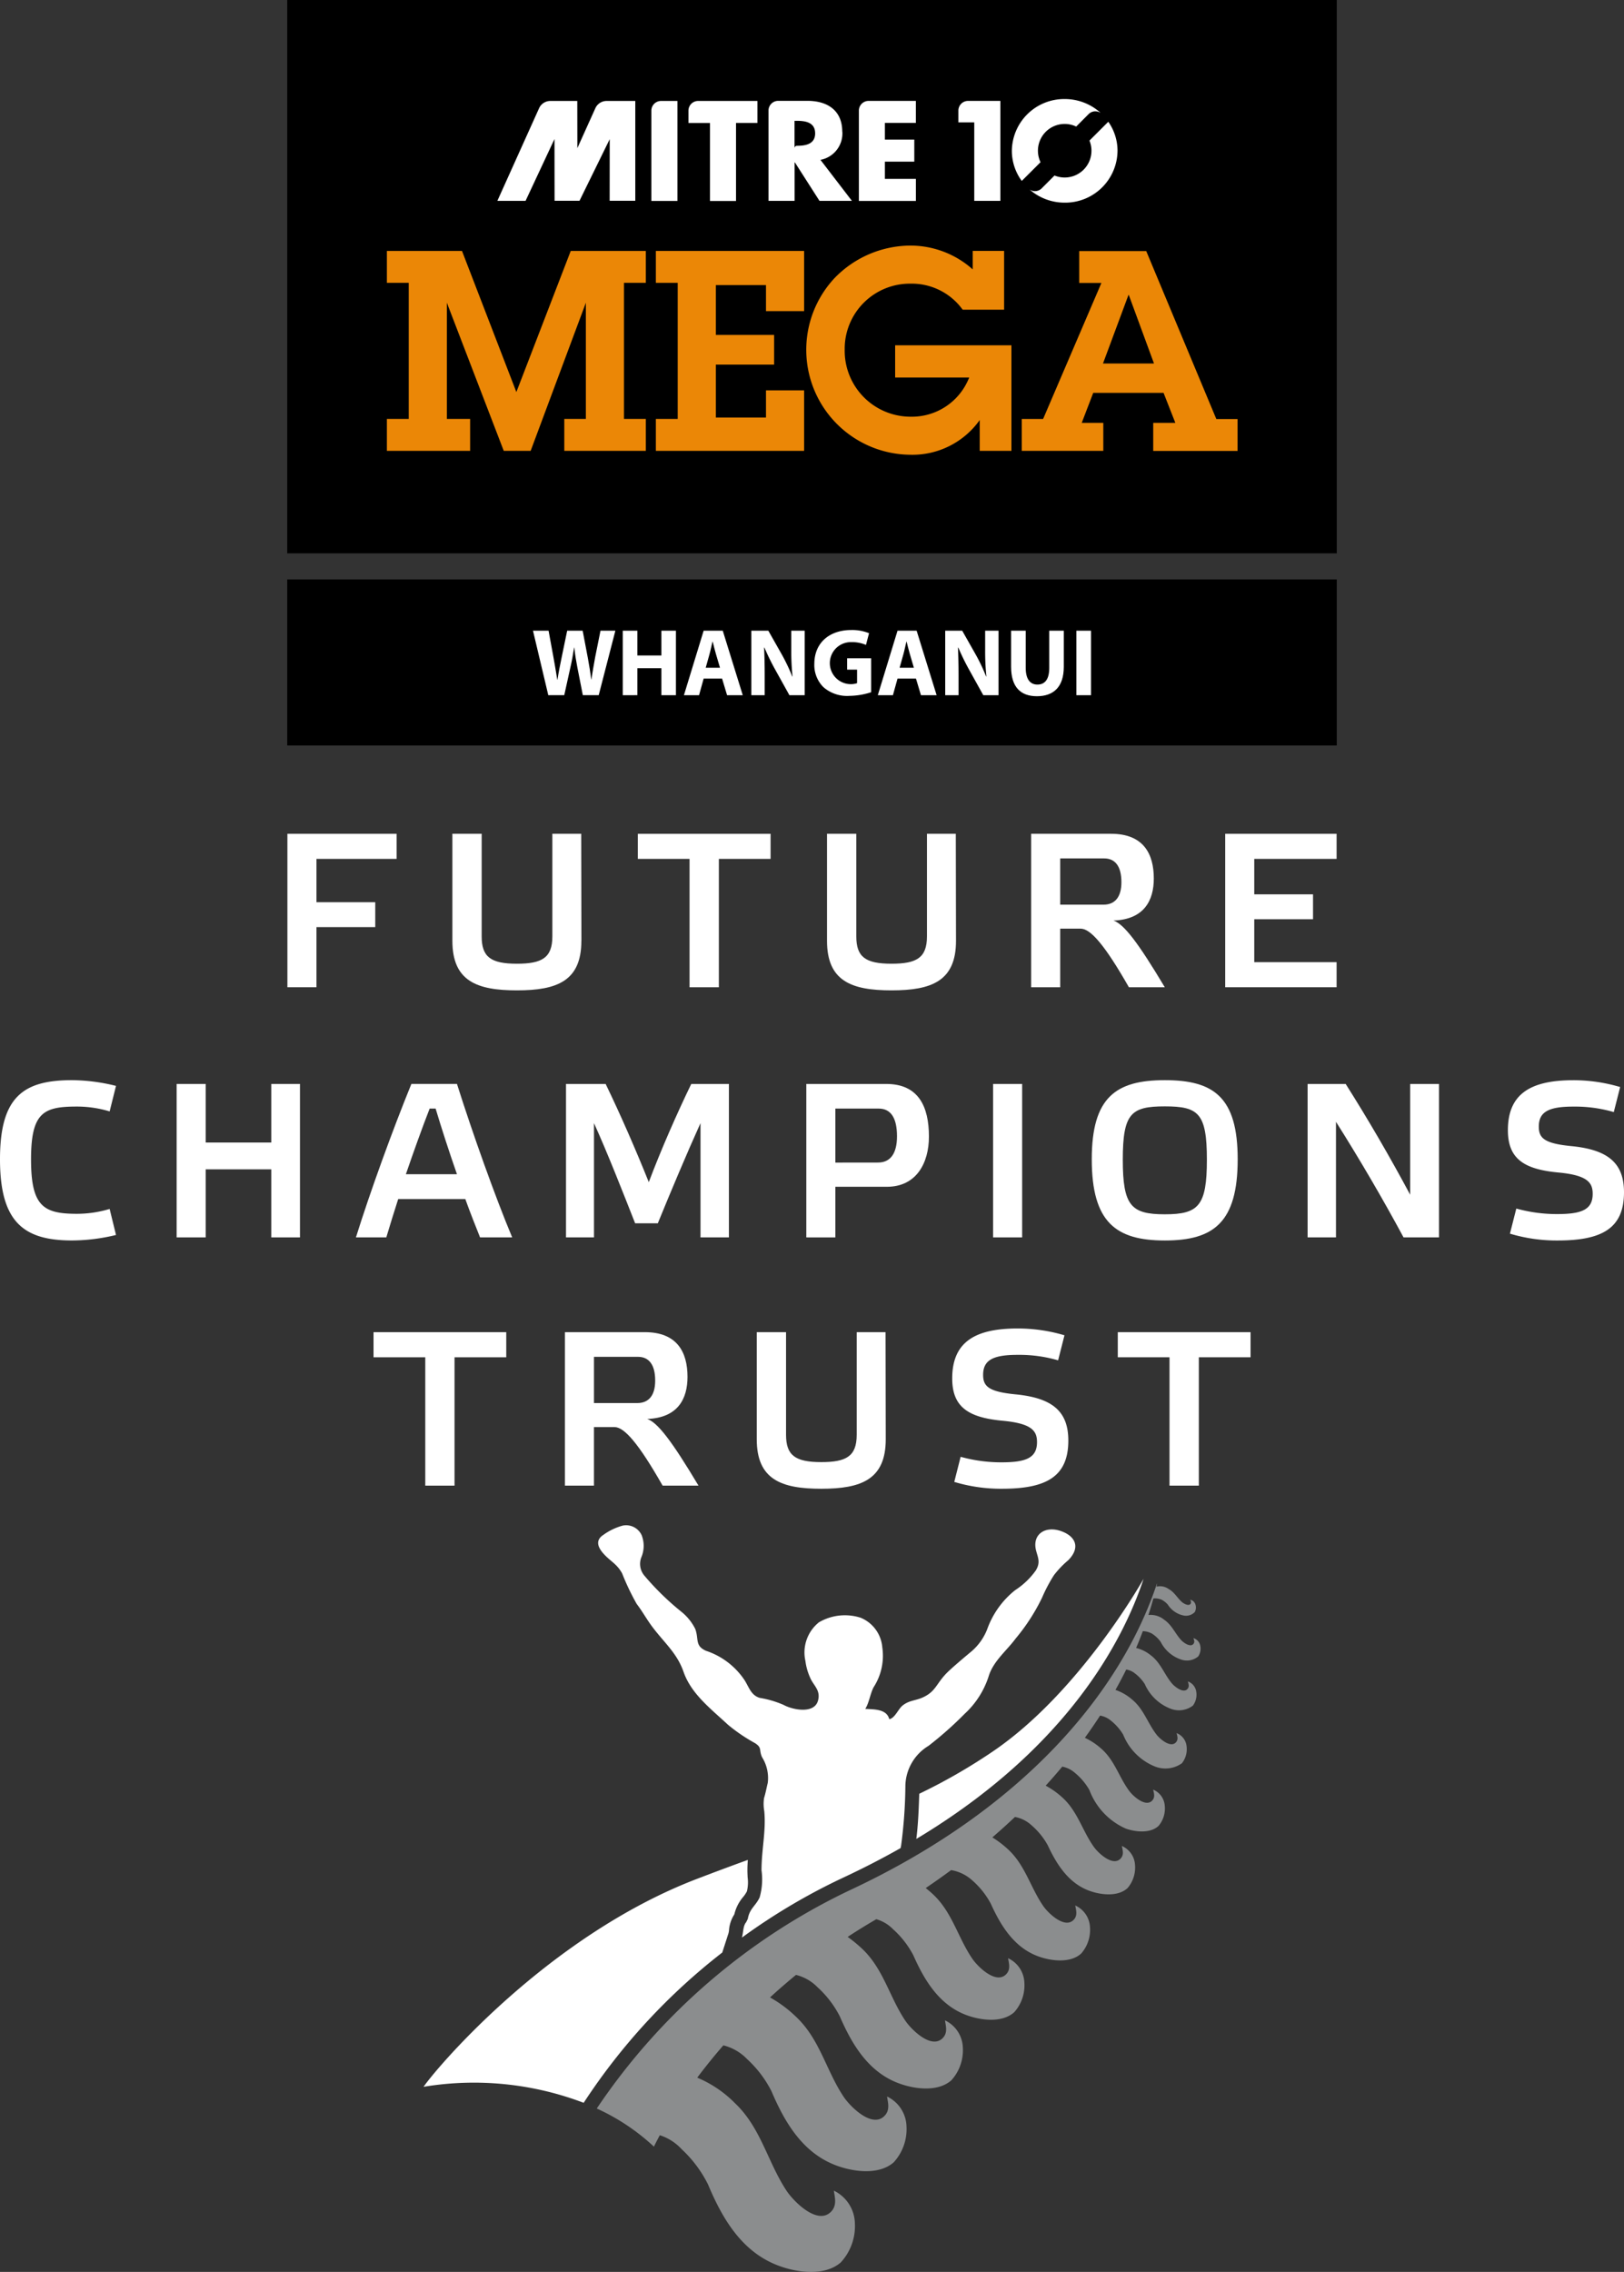
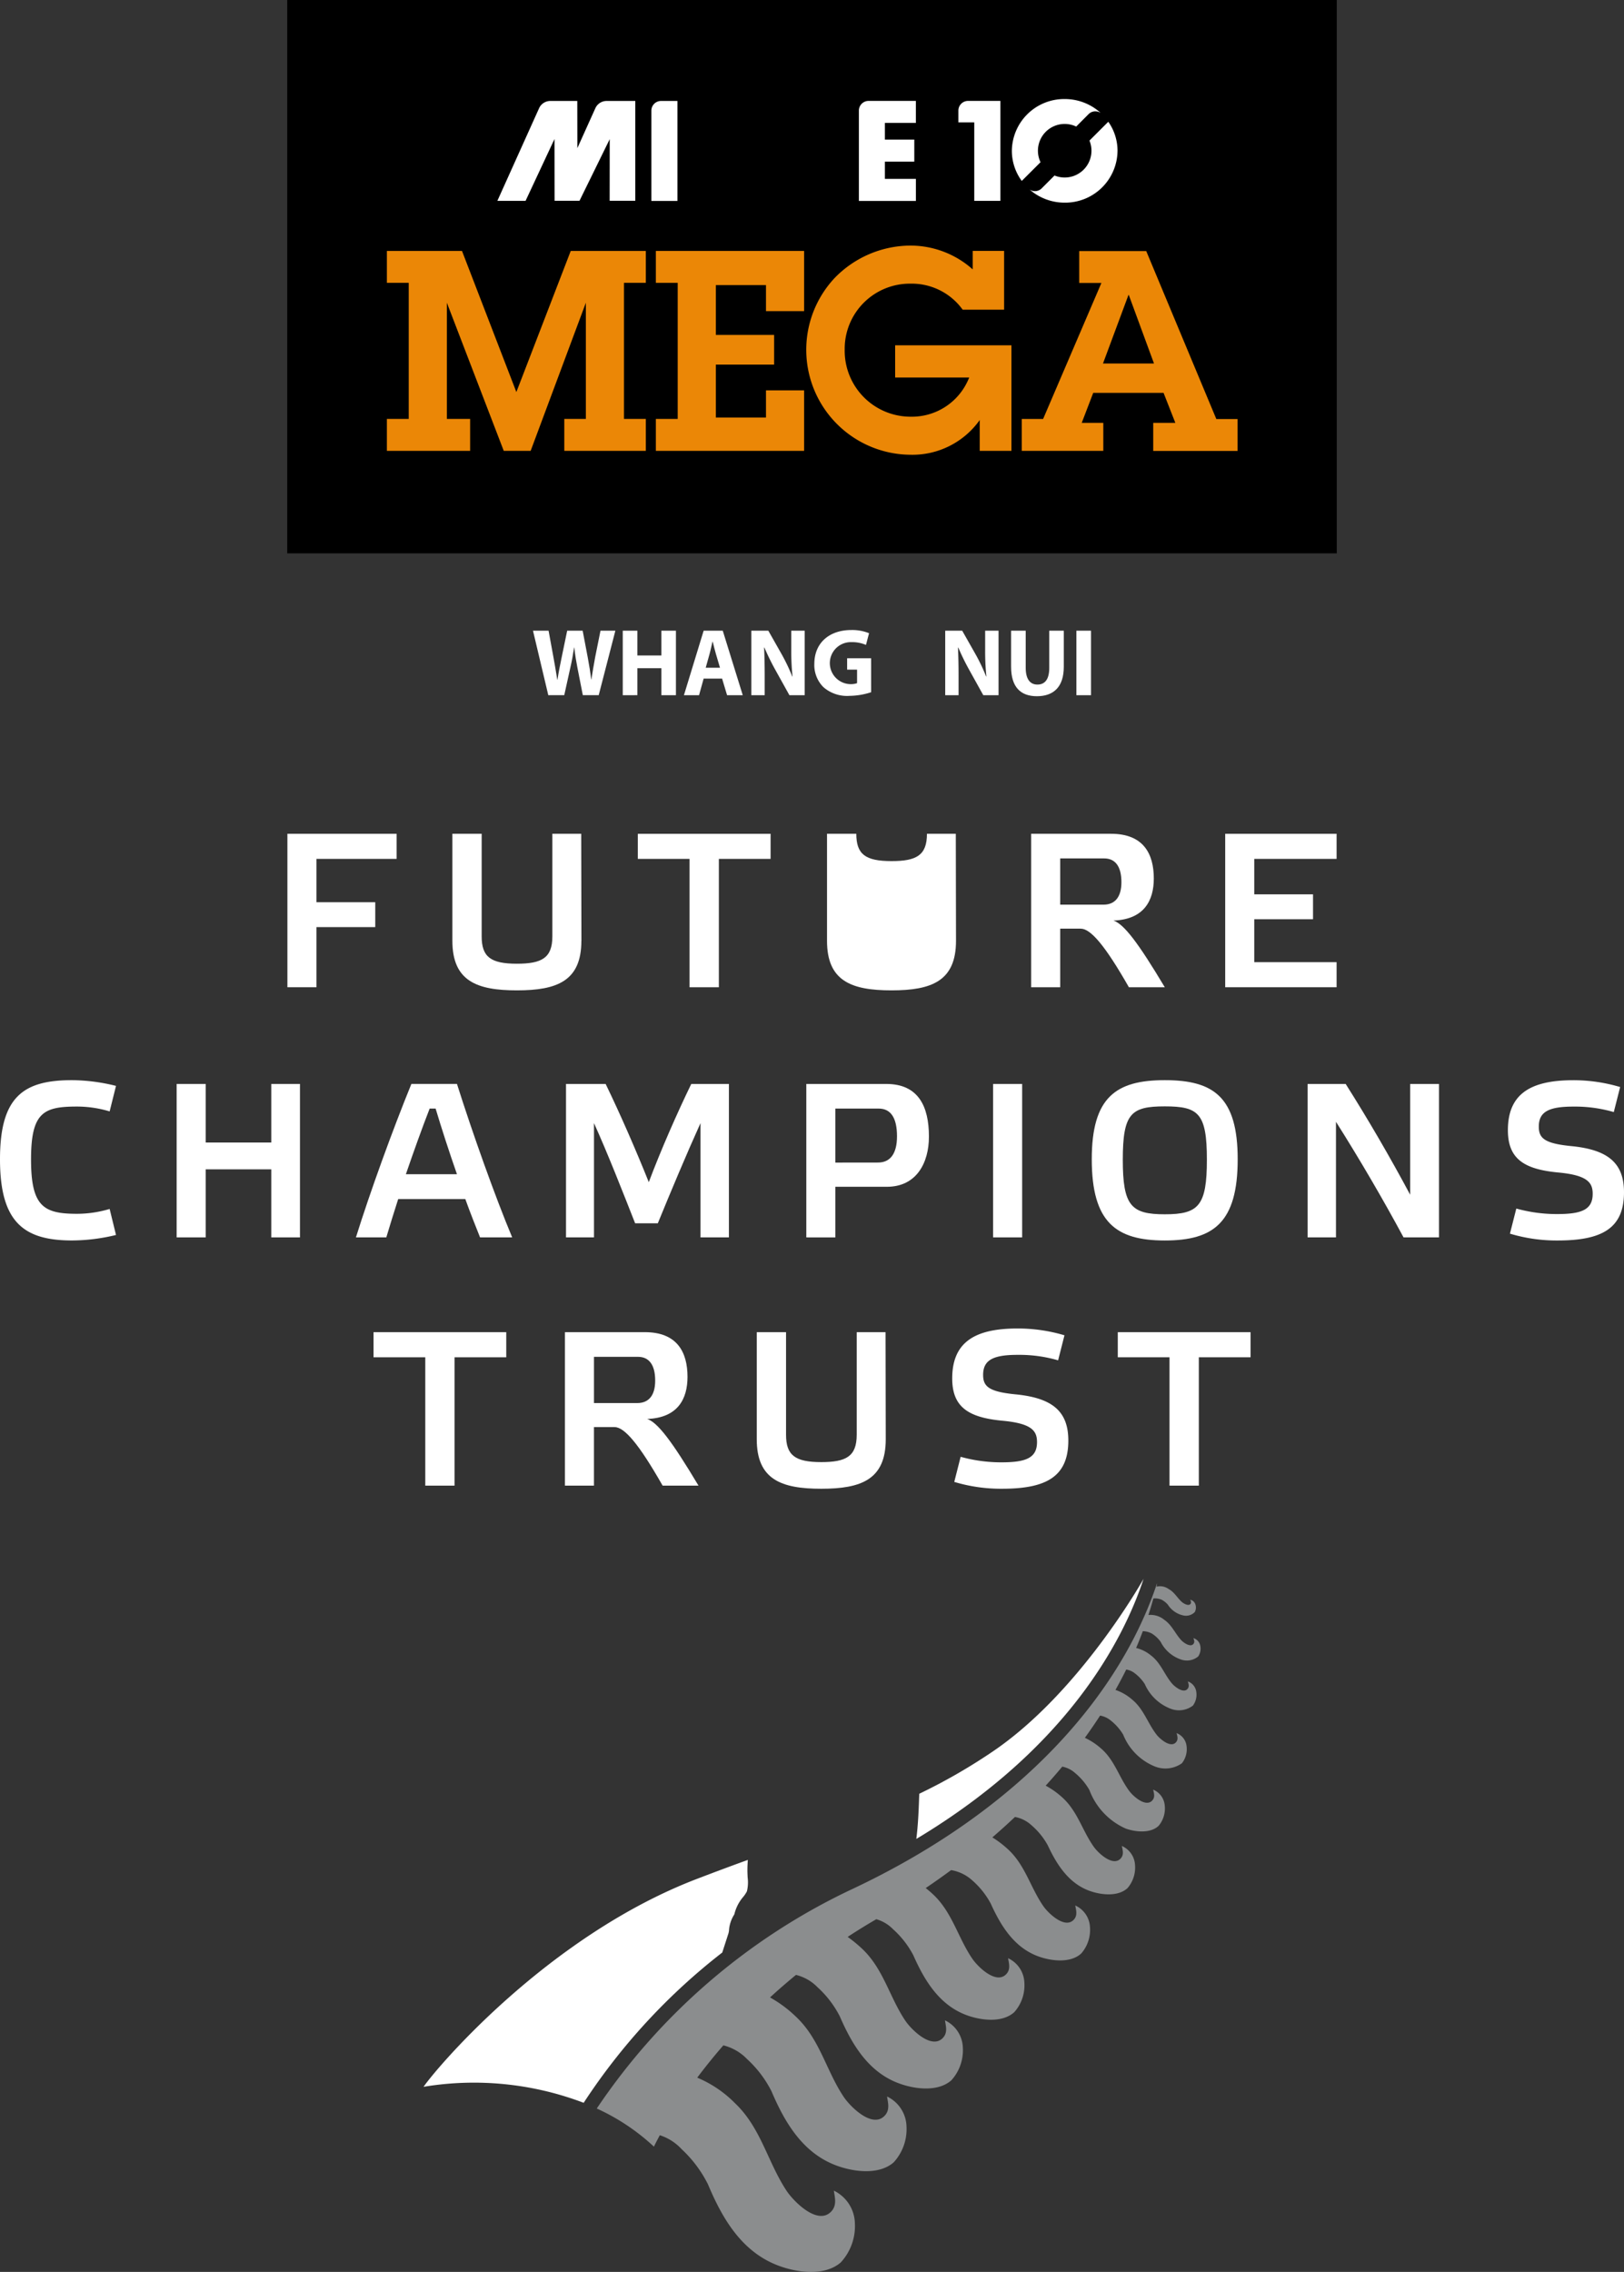
<svg xmlns="http://www.w3.org/2000/svg" id="Layer_1" data-name="Layer 1" viewBox="0 0 152.886 213.789">
  <rect x="0" y="0" width="152.886" height="213.789" fill="#333333" stroke="none" />
  <defs>
    <style>.cls-1{fill:#fff;}.cls-2{fill:#8b8d8e;}.cls-3{fill:#eb8706;}</style>
  </defs>
  <path class="cls-1" d="M68.632,181.613a3.129,3.129,0,0,1,.477-1.433l.026-.052a3.875,3.875,0,0,1,.826-1.623,2.876,2.876,0,0,0,.355-.531,3.6,3.6,0,0,0,.069-1.3c-.012-.236-.023-.467-.023-.683,0-.336.019-.655.038-.975-1.5.547-3.092,1.138-4.8,1.792-13.841,5.3-24.3,17.511-25.727,19.561a29.075,29.075,0,0,1,15.075,1.506,58.146,58.146,0,0,1,13.047-14.142l.591-1.83a2.258,2.258,0,0,0,.049-.291Z" transform="translate(0 0)" />
  <path class="cls-1" d="M107.666,148.555S101.7,159.25,93.424,164.84a53.546,53.546,0,0,1-6.883,3.953c0,.125-.01.25-.014.375-.044,1.271-.1,2.577-.263,3.876,14.249-8.543,19.5-18.735,21.4-24.491Z" transform="translate(0 0)" />
  <path class="cls-2" d="M108.487,153.749a3.008,3.008,0,0,1,.78.748,3.337,3.337,0,0,0,1.965,1.68,1.656,1.656,0,0,0,1.572-.309,1.319,1.319,0,0,0,.189-1.006.919.919,0,0,0-.643-.713c.05.159.136.334.028.506-.265.423-.959-.079-1.176-.315-.576-.623-.874-1.426-1.6-1.92a2.027,2.027,0,0,0-1.488-.449q.254-.782.467-1.556a1.689,1.689,0,0,1,.765.112,2.1,2.1,0,0,1,.591.464,2.31,2.31,0,0,0,1.475,1.026,1.148,1.148,0,0,0,1.066-.322.911.911,0,0,0,.062-.708.636.636,0,0,0-.494-.449c.046.107.116.222.054.348-.154.311-.668.011-.835-.136-.443-.391-.7-.927-1.24-1.218a1.382,1.382,0,0,0-1.147-.225c.006-.026.015-.053.021-.08l.031-.255c-3.4,10.262-12.567,21.259-28.932,28.9A59.442,59.442,0,0,0,56.18,198.412,20.064,20.064,0,0,1,61.562,202c.078-.163.262-.538.555-1.075a4.774,4.774,0,0,1,2.053,1.313,11.566,11.566,0,0,1,2.479,3.307c1.312,3.131,3.083,6.2,6.373,7.55,1.765.728,4.522,1.184,6.122-.192a5.036,5.036,0,0,0,1.337-3.676,3.507,3.507,0,0,0-1.981-3.087c.091.63.3,1.344-.21,1.924-1.263,1.434-3.568-.892-4.243-1.913-1.788-2.706-2.409-5.921-4.846-8.232a10.84,10.84,0,0,0-3.563-2.41c.716-.955,1.535-1.977,2.46-3.041a4.69,4.69,0,0,1,2.242,1.3,10.61,10.61,0,0,1,2.29,3.02c1.219,2.867,2.858,5.673,5.882,6.9,1.623.657,4.155,1.064,5.618-.207a4.627,4.627,0,0,0,1.21-3.378,3.221,3.221,0,0,0-1.833-2.822c.086.577.284,1.23-.183,1.764-1.153,1.324-3.279-.8-3.9-1.734-1.653-2.475-2.239-5.422-4.485-7.532a11.678,11.678,0,0,0-2.448-1.82q1.154-1.06,2.445-2.12a4.251,4.251,0,0,1,2.021,1.154,9.62,9.62,0,0,1,2.1,2.739c1.126,2.6,2.633,5.147,5.393,6.246,1.481.59,3.787.945,5.111-.22a4.2,4.2,0,0,0,1.082-3.082,2.931,2.931,0,0,0-1.683-2.56c.081.524.265,1.119-.156,1.608-1.042,1.211-2.989-.712-3.562-1.556-1.518-2.244-2.068-4.923-4.124-6.83a13.018,13.018,0,0,0-1.317-1.075q1.294-.851,2.695-1.665a3.565,3.565,0,0,1,1.573.938,8.734,8.734,0,0,1,1.912,2.453c1.032,2.339,2.408,4.621,4.9,5.594,1.339.521,3.42.826,4.6-.233a3.79,3.79,0,0,0,.955-2.787,2.642,2.642,0,0,0-1.534-2.294c.077.472.247,1.006-.13,1.451-.931,1.1-2.7-.622-3.221-1.382-1.384-2.011-1.9-4.421-3.764-6.127-.2-.187-.419-.368-.639-.544q1.233-.834,2.392-1.69a3.924,3.924,0,0,1,2.009.984,7.736,7.736,0,0,1,1.723,2.169c.939,2.075,2.184,4.1,4.413,4.942,1.2.453,3.053.708,4.1-.244a3.376,3.376,0,0,0,.827-2.49,2.354,2.354,0,0,0-1.386-2.031c.072.421.228.895-.1,1.294-.82.984-2.408-.532-2.881-1.2-1.249-1.781-1.726-3.923-3.4-5.426a9.563,9.563,0,0,0-1.423-1.076q1.1-.952,2.129-1.922a3.136,3.136,0,0,1,1.548.774,6.8,6.8,0,0,1,1.535,1.885c.845,1.81,1.958,3.571,3.923,4.289,1.054.385,2.685.59,3.594-.258a2.961,2.961,0,0,0,.7-2.192,2.064,2.064,0,0,0-1.237-1.767c.068.368.21.782-.078,1.136-.709.872-2.119-.441-2.54-1.026-1.114-1.548-1.556-3.424-3.042-4.725a7.784,7.784,0,0,0-1.512-1.062q.813-.891,1.561-1.791a2.526,2.526,0,0,1,1.207.6,5.85,5.85,0,0,1,1.347,1.6,6.443,6.443,0,0,0,3.434,3.635c.913.318,2.319.471,3.089-.27a2.546,2.546,0,0,0,.572-1.9,1.778,1.778,0,0,0-1.089-1.5c.064.316.191.669-.05.978-.6.762-1.829-.35-2.2-.847-.981-1.318-1.385-2.925-2.682-4.024a6.222,6.222,0,0,0-1.5-.984q.755-1.043,1.432-2.089a2.118,2.118,0,0,1,1.015.47,4.93,4.93,0,0,1,1.158,1.316,5.405,5.405,0,0,0,2.944,2.984,2.685,2.685,0,0,0,2.583-.283,2.137,2.137,0,0,0,.444-1.6,1.487,1.487,0,0,0-.939-1.239c.059.263.172.558-.026.82-.487.648-1.539-.26-1.857-.67-.845-1.085-1.214-2.424-2.321-3.322a4.642,4.642,0,0,0-1.553-.893c.357-.639.7-1.278,1.012-1.916a1.659,1.659,0,0,1,.779.329,3.932,3.932,0,0,1,.968,1.033,4.371,4.371,0,0,0,2.454,2.331,2.167,2.167,0,0,0,2.077-.3,1.719,1.719,0,0,0,.317-1.3,1.2,1.2,0,0,0-.79-.976c.054.211.153.445,0,.663-.376.536-1.249-.17-1.517-.492-.711-.854-1.043-1.925-1.96-2.62a3.531,3.531,0,0,0-1.394-.7c.225-.527.432-1.053.629-1.577a1.824,1.824,0,0,1,.9.249Z" transform="translate(0 0)" />
-   <path class="cls-1" d="M84.782,173.909c.017-.086.037-.171.052-.258a44.683,44.683,0,0,0,.4-5.656,4.5,4.5,0,0,1,2.177-3.71,33.6,33.6,0,0,0,3.4-3.012,8.188,8.188,0,0,0,2.257-3.515c.435-1.446,1.694-2.413,2.545-3.569a18.531,18.531,0,0,0,2.491-3.853,14.675,14.675,0,0,1,1.114-2.109,8.951,8.951,0,0,1,1.352-1.413c1.157-1.174.71-2.248-.685-2.738-1.5-.528-2.751.319-2.341,1.854.182.681.421,1.106-.038,1.858a7.166,7.166,0,0,1-1.937,1.846,8.239,8.239,0,0,0-2.638,3.692,5.282,5.282,0,0,1-1.431,2.033c-.583.487-1.929,1.61-2.417,2.117-.963,1-1,1.708-2.227,2.26-.693.311-1.255.255-1.883.753-.413.327-.722,1.193-1.256,1.286-.246-.971-1.431-.915-2.261-.969.354-.54.459-1.386.778-2.023a5.451,5.451,0,0,0,.826-3.769,3.3,3.3,0,0,0-2.035-2.783,4.839,4.839,0,0,0-3.93.43,3.634,3.634,0,0,0-1.274,3.627,5.537,5.537,0,0,0,.547,1.791c.355.643.875,1.058.644,1.936-.345,1.314-2.427.87-3.237.419a9.484,9.484,0,0,0-2.245-.662c-.809-.24-1-.957-1.413-1.632a6.984,6.984,0,0,0-3.657-2.8c-1.067-.485-.649-1.08-1.01-2.061a4.842,4.842,0,0,0-1.268-1.584,25.5,25.5,0,0,1-3.528-3.437,1.707,1.707,0,0,1-.248-1.787,2.758,2.758,0,0,0,0-2.011,1.611,1.611,0,0,0-1.783-.9,5.668,5.668,0,0,0-1.84.886c-.787.522-.469,1.207.063,1.789.66.722,1.227.919,1.724,1.826a22.691,22.691,0,0,0,1.369,2.869c.577.758.91,1.408,1.49,2.18,1.109,1.475,2.31,2.453,2.919,4.206.724,2.085,2.572,3.48,4.178,4.977a15.981,15.981,0,0,0,2.539,1.729c.7.446.364.618.672,1.323a3.688,3.688,0,0,1,.542,2.419c-.122.513-.219,1.029-.351,1.434a3.857,3.857,0,0,0,.022,1.235c.174,1.894-.26,3.624-.26,5.56a6.175,6.175,0,0,1-.179,2.562c-.4.828-.94,1.034-1.111,2.013l-.161.322c-.3.346-.257,1-.393,1.423.02-.012.039-.016.059-.028a58.017,58.017,0,0,1,9.525-5.622c1.9-.889,3.681-1.81,5.346-2.754Z" transform="translate(0 0)" />
  <path class="cls-1" d="M37.337,78.459v2.362H29.793V84.9h5.533v2.34H29.793V92.9H27.057V78.458h10.28Z" transform="translate(0 0)" />
  <path class="cls-1" d="M54.731,88.531c0,3.792-2.3,4.662-6.071,4.662s-6.072-.87-6.072-4.662V78.459h2.757v9.656c0,1.927.849,2.571,3.316,2.571C51,90.686,52,90.148,52,88.115V78.459h2.716l.02,10.072Z" transform="translate(0 0)" />
  <path class="cls-1" d="M64.915,92.9V80.822h-4.87V78.46h12.5v2.362h-4.87V92.9Z" transform="translate(0 0)" />
-   <path class="cls-1" d="M90,88.531c0,3.792-2.3,4.662-6.071,4.662s-6.072-.87-6.072-4.662V78.459h2.757v9.656c0,1.927.849,2.571,3.316,2.571,2.341,0,3.335-.538,3.335-2.571V78.459h2.716L90,88.531Z" transform="translate(0 0)" />
+   <path class="cls-1" d="M90,88.531c0,3.792-2.3,4.662-6.071,4.662s-6.072-.87-6.072-4.662V78.459h2.757c0,1.927.849,2.571,3.316,2.571,2.341,0,3.335-.538,3.335-2.571V78.459h2.716L90,88.531Z" transform="translate(0 0)" />
  <path class="cls-1" d="M109.655,92.9h-3.379c-2.258-3.958-3.606-5.513-4.538-5.513H99.811V92.9H97.075V78.459H104.6c3.047,0,4.021,1.885,4.021,4.207,0,2.072-.912,3.854-3.793,3.959C105.821,86.976,107.127,88.676,109.655,92.9Zm-9.844-7.772h4.083c1.056,0,1.678-.7,1.678-2.113,0-1.512-.6-2.237-1.616-2.237H99.811v4.351Z" transform="translate(0 0)" />
  <path class="cls-1" d="M125.829,78.459v2.362h-7.751v3.337h5.533V86.5h-5.533V90.54h7.751V92.9H115.343V78.459Z" transform="translate(0 0)" />
  <path class="cls-1" d="M6.776,101.644a17.427,17.427,0,0,1,4.145.539l-.6,2.4a10.737,10.737,0,0,0-3.067-.456c-3.151,0-4.332.539-4.332,4.974s1.181,5.118,4.332,5.118a10.742,10.742,0,0,0,3.067-.456l.6,2.447a17.6,17.6,0,0,1-4.145.517C2.2,116.73,0,114.969,0,109.084S2.2,101.644,6.776,101.644Z" transform="translate(0 0)" />
  <path class="cls-1" d="M19.364,116.44H16.628V102h2.736v5.512h6.175V102h2.7V116.44H25.539v-6.405H19.364Z" transform="translate(0 0)" />
  <path class="cls-1" d="M43.806,112.833h-6.32c-.415,1.287-.788,2.508-1.119,3.607h-2.86c1.346-4.311,3.461-10.133,5.222-14.444h4.289c1.471,4.642,3.586,10.589,5.2,14.444H45.194C44.78,115.4,44.282,114.159,43.806,112.833Zm-3.358-8.515c-.725,1.864-1.491,4-2.237,6.174h4.807c-.745-2.133-1.45-4.31-2.009-6.174h-.561Z" transform="translate(0 0)" />
  <path class="cls-1" d="M65.077,102h3.544V116.44H65.947V105.685c-1.305,2.881-2.86,6.589-4.02,9.429H59.793c-1.119-2.84-2.612-6.652-3.875-9.429V116.44H53.285V102h3.731c1.367,2.819,2.86,6.237,4.062,9.242C62.217,108.214,63.731,104.773,65.077,102Z" transform="translate(0 0)" />
  <path class="cls-1" d="M75.907,116.44V102H83.43c3.047,0,4.021,2.134,4.021,4.953,0,2.488-1.181,4.724-3.959,4.724H78.643v4.767Zm6.757-7.045c1.139,0,1.781-.829,1.781-2.467,0-1.761-.6-2.61-1.719-2.61H78.643V109.4Z" transform="translate(0 0)" />
  <path class="cls-1" d="M96.226,102V116.44H93.492V102Z" transform="translate(0 0)" />
  <path class="cls-1" d="M116.518,109.084c0,5.967-2.278,7.646-6.858,7.646s-6.879-1.68-6.879-7.646c0-5.865,2.3-7.44,6.879-7.44S116.518,103.218,116.518,109.084Zm-2.9.042c0-4.373-.788-5.016-3.958-5.016s-3.958.643-3.958,5.016c0,4.351.786,5.139,3.958,5.139S113.618,113.477,113.618,109.126Z" transform="translate(0 0)" />
  <path class="cls-1" d="M135.471,116.44h-3.338c-1.946-3.607-4.1-7.3-6.362-10.879V116.44H123.1V102h3.583c2.094,3.3,4.187,6.9,6.072,10.423V102h2.716V116.44Z" transform="translate(0 0)" />
  <path class="cls-1" d="M151.932,104.649a13.077,13.077,0,0,0-3.813-.518c-2.3,0-3.254.477-3.254,1.885,0,1.1.541,1.6,3.172,1.844,3.357.353,4.849,1.595,4.849,4.332,0,3.4-2.072,4.538-6.238,4.538a15.224,15.224,0,0,1-4.5-.643l.6-2.362a14.2,14.2,0,0,0,3.855.519c2.3,0,3.335-.414,3.335-1.906,0-1.078-.519-1.761-3.3-2.012-3.19-.308-4.683-1.3-4.683-3.977,0-3.4,2.115-4.7,6.154-4.7a15.365,15.365,0,0,1,4.414.642l-.6,2.362Z" transform="translate(0 0)" />
  <path class="cls-1" d="M40.035,139.8V127.72h-4.87v-2.362H47.66v2.362H42.79V139.8Z" transform="translate(0 0)" />
  <path class="cls-1" d="M65.759,139.8H62.381c-2.257-3.958-3.6-5.513-4.538-5.513H55.916V139.8H53.182V125.357h7.523c3.045,0,4.018,1.885,4.018,4.207,0,2.072-.912,3.854-3.792,3.959C61.925,133.874,63.23,135.574,65.759,139.8Zm-9.843-7.772H60c1.057,0,1.68-.7,1.68-2.113,0-1.512-.6-2.237-1.616-2.237H55.917v4.351Z" transform="translate(0 0)" />
  <path class="cls-1" d="M83.386,135.43c0,3.792-2.3,4.662-6.072,4.662s-6.072-.87-6.072-4.662V125.358H74v9.656c0,1.927.852,2.571,3.317,2.571,2.341,0,3.335-.538,3.335-2.571v-9.656h2.716Z" transform="translate(0 0)" />
  <path class="cls-1" d="M99.62,128.01a13.088,13.088,0,0,0-3.813-.518c-2.3,0-3.254.477-3.254,1.885,0,1.1.541,1.6,3.172,1.844,3.357.353,4.849,1.595,4.849,4.332,0,3.4-2.072,4.538-6.238,4.538a15.224,15.224,0,0,1-4.5-.643l.6-2.362a14.2,14.2,0,0,0,3.855.519c2.3,0,3.335-.414,3.335-1.906,0-1.078-.519-1.761-3.3-2.012-3.19-.308-4.683-1.305-4.683-3.977,0-3.4,2.115-4.7,6.154-4.7a15.365,15.365,0,0,1,4.414.642l-.6,2.362Z" transform="translate(0 0)" />
  <path class="cls-1" d="M110.1,139.8V127.72h-4.87v-2.362h12.5v2.362h-4.87V139.8Z" transform="translate(0 0)" />
-   <polygon points="125.845 54.523 125.845 70.151 27.041 70.151 27.041 54.523 125.845 54.523 125.845 54.523" />
  <polygon points="125.846 0 125.846 52.07 27.04 52.07 27.04 0 125.846 0 125.846 0" />
-   <path class="cls-1" d="M71.306,11.569V9.5h-5.6a.912.912,0,0,0-.894.911v1.162h2.027v7.338h2.452V11.569Z" transform="translate(0 0)" />
  <path class="cls-1" d="M59.806,9.5h-2.7a1.163,1.163,0,0,0-1.053.672l-1.7,3.767L54.346,9.5H51.809a1.163,1.163,0,0,0-1.053.672h0L46.823,18.9h2.655L52.2,13.082l.008,5.812h2.347l2.845-5.8-.006,5.8h2.413V9.5Z" transform="translate(0 0)" />
  <path class="cls-1" d="M63.773,9.5H62.234a.911.911,0,0,0-.913.908h0v8.5h2.453V9.5Z" transform="translate(0 0)" />
  <path class="cls-1" d="M83.306,16.832V15.211h2.767V13.138H83.306v-1.57h2.915V9.495H81.769a.912.912,0,0,0-.912.9h0v8.512h5.366V16.834Z" transform="translate(0 0)" />
  <path class="cls-1" d="M94.176,18.9V9.495H91.137a.912.912,0,0,0-.913.911h0v1.111h1.494V18.9Z" transform="translate(0 0)" />
-   <path class="cls-1" d="M79.291,12.39c0-2.01-1.409-2.9-3.27-2.9H73.263a.913.913,0,0,0-.914.912h0v8.5h2.457V15.283h.026L77.147,18.9H80.2l-2.961-3.858a2.53,2.53,0,0,0,2.06-2.657ZM74.8,13.943Zm1.94-1.4c0,1.025-.9,1.175-1.7,1.175h-.013a.228.228,0,0,0-.228.228V11.371h.239c.805,0,1.7.151,1.7,1.174Z" transform="translate(0 0)" />
  <path class="cls-1" d="M105.206,14.194a4.764,4.764,0,0,0-.869-2.737l-1.773,1.772a2.52,2.52,0,0,1-3.29,3.286l-1.238,1.239h0a.9.9,0,0,1-1.107.08,5,5,0,0,0,3.3,1.236,4.926,4.926,0,0,0,4.976-4.873Zm-2.088-3.715a.907.907,0,0,1,.5.147,5.014,5.014,0,0,0-3.383-1.306,4.927,4.927,0,0,0-4.977,4.874,4.776,4.776,0,0,0,.933,2.831l1.766-1.762a2.518,2.518,0,0,1,3.358-3.354L102.5,10.72h0a.91.91,0,0,1,.618-.244Z" transform="translate(0 0)" />
  <polygon class="cls-3" points="58.742 39.421 60.8 39.421 60.8 42.425 53.123 42.425 53.123 39.421 55.154 39.421 55.154 28.487 49.957 42.425 47.424 42.425 42.068 28.487 42.068 39.421 44.258 39.421 44.258 42.425 36.422 42.425 36.422 39.421 38.48 39.421 38.48 26.616 36.422 26.616 36.422 23.613 43.493 23.613 48.611 36.892 53.73 23.613 60.8 23.613 60.8 26.616 58.742 26.616 58.742 39.421 58.742 39.421" />
  <polygon class="cls-3" points="61.744 39.421 63.801 39.421 63.801 26.616 61.744 26.616 61.744 23.613 75.7 23.613 75.7 29.277 72.112 29.277 72.112 26.827 67.389 26.827 67.389 31.517 72.876 31.517 72.876 34.31 67.389 34.31 67.389 39.29 72.112 39.29 72.112 36.733 75.7 36.733 75.7 42.425 61.744 42.425 61.744 39.421 61.744 39.421" />
  <path class="cls-3" d="M95.213,42.425h-2.98v-2.9a7.768,7.768,0,0,1-6.543,3.267,9.877,9.877,0,0,1-7.123-16.625,10,10,0,0,1,7.071-3.057,8.8,8.8,0,0,1,5.935,2.24V23.61h2.955v5.534h-3.9a5.9,5.9,0,0,0-4.907-2.451,6.13,6.13,0,0,0-6.2,6.059q0,.079,0,.159a6.207,6.207,0,0,0,6.113,6.3H85.7a5.786,5.786,0,0,0,5.54-3.689H84.27V32.493H95.218v9.933Z" transform="translate(0 0)" />
  <path class="cls-3" d="M108.564,39.79h2.084l-1.108-2.819h-6.623l-1.081,2.819h2.031v2.635H96.19v-3H98.2l5.488-12.8H101.6v-3h6.308l6.6,15.809h2v3h-7.941V39.79Zm-2.3-12.04h-.026l-2.4,6.454h4.8Z" transform="translate(0 0)" />
  <path class="cls-1" d="M51.617,65.417l-1.44-6.067h1.467l.459,2.5c.135.72.261,1.5.36,2.116h.018c.1-.658.243-1.387.4-2.134l.514-2.484h1.458l.486,2.556c.135.711.234,1.36.324,2.034h.018c.09-.674.225-1.385.351-2.106l.5-2.484h1.4l-1.567,6.067H54.867l-.513-2.61c-.117-.613-.216-1.18-.288-1.874h-.018c-.109.685-.207,1.261-.351,1.874l-.577,2.61Z" transform="translate(0 0)" />
  <path class="cls-1" d="M60.005,59.35v2.331h2.26V59.35h1.368v6.067H62.265V62.879h-2.26v2.538H58.627V59.35Z" transform="translate(0 0)" />
  <path class="cls-1" d="M66.242,63.859l-.432,1.558H64.387l1.855-6.067h1.8l1.882,6.067H68.448l-.469-1.558Zm1.539-1.026L67.4,61.546c-.108-.361-.216-.811-.306-1.17h-.018c-.09.359-.18.819-.279,1.17l-.36,1.287Z" transform="translate(0 0)" />
  <path class="cls-1" d="M70.732,65.417V59.35h1.6l1.26,2.223a17.587,17.587,0,0,1,.99,2.079h.027a22.511,22.511,0,0,1-.117-2.529V59.35h1.261v6.067H74.315l-1.3-2.341a22.317,22.317,0,0,1-1.053-2.143l-.027.01c.035.8.054,1.657.054,2.647v1.827Z" transform="translate(0 0)" />
  <path class="cls-1" d="M82.011,65.138a6.79,6.79,0,0,1-2.026.342,3.385,3.385,0,0,1-2.467-.819,2.936,2.936,0,0,1-.855-2.206c.009-2.017,1.477-3.169,3.466-3.169a4.184,4.184,0,0,1,1.684.3l-.288,1.1a3.37,3.37,0,0,0-1.414-.261,1.977,1.977,0,0,0-.1,3.952,1.81,1.81,0,0,0,.675-.091V63.014h-.936V61.942h2.26Z" transform="translate(0 0)" />
-   <path class="cls-1" d="M84.494,63.859l-.433,1.558H82.639l1.855-6.067h1.8l1.881,6.067H86.7l-.468-1.558Zm1.539-1.026-.378-1.287c-.108-.361-.216-.811-.306-1.17H85.33c-.089.359-.179.819-.278,1.17l-.361,1.287Z" transform="translate(0 0)" />
  <path class="cls-1" d="M88.984,65.417V59.35h1.6l1.26,2.223a17.587,17.587,0,0,1,.99,2.079h.027a22.511,22.511,0,0,1-.117-2.529V59.35h1.261v6.067H92.567l-1.3-2.341a22.317,22.317,0,0,1-1.053-2.143l-.027.01c.035.8.054,1.657.054,2.647v1.827Z" transform="translate(0 0)" />
  <path class="cls-1" d="M96.562,59.35v3.493c0,1.044.4,1.575,1.1,1.575.72,0,1.116-.505,1.116-1.575V59.35h1.369v3.4c0,1.873-.945,2.764-2.53,2.764-1.531,0-2.431-.846-2.431-2.782V59.35Z" transform="translate(0 0)" />
  <path class="cls-1" d="M102.709,59.35v6.067h-1.377V59.35Z" transform="translate(0 0)" />
</svg>